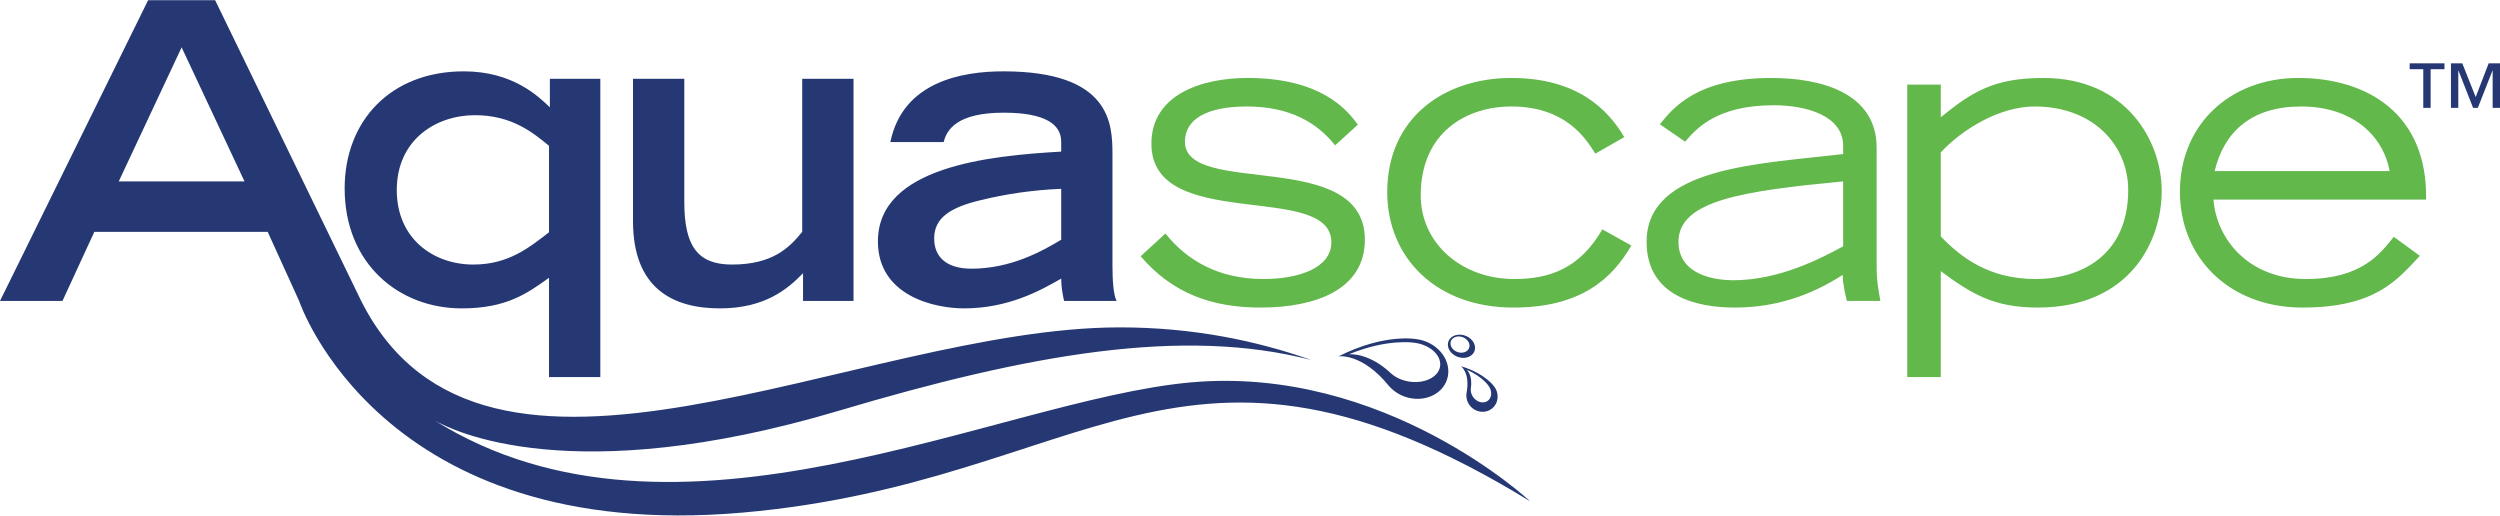
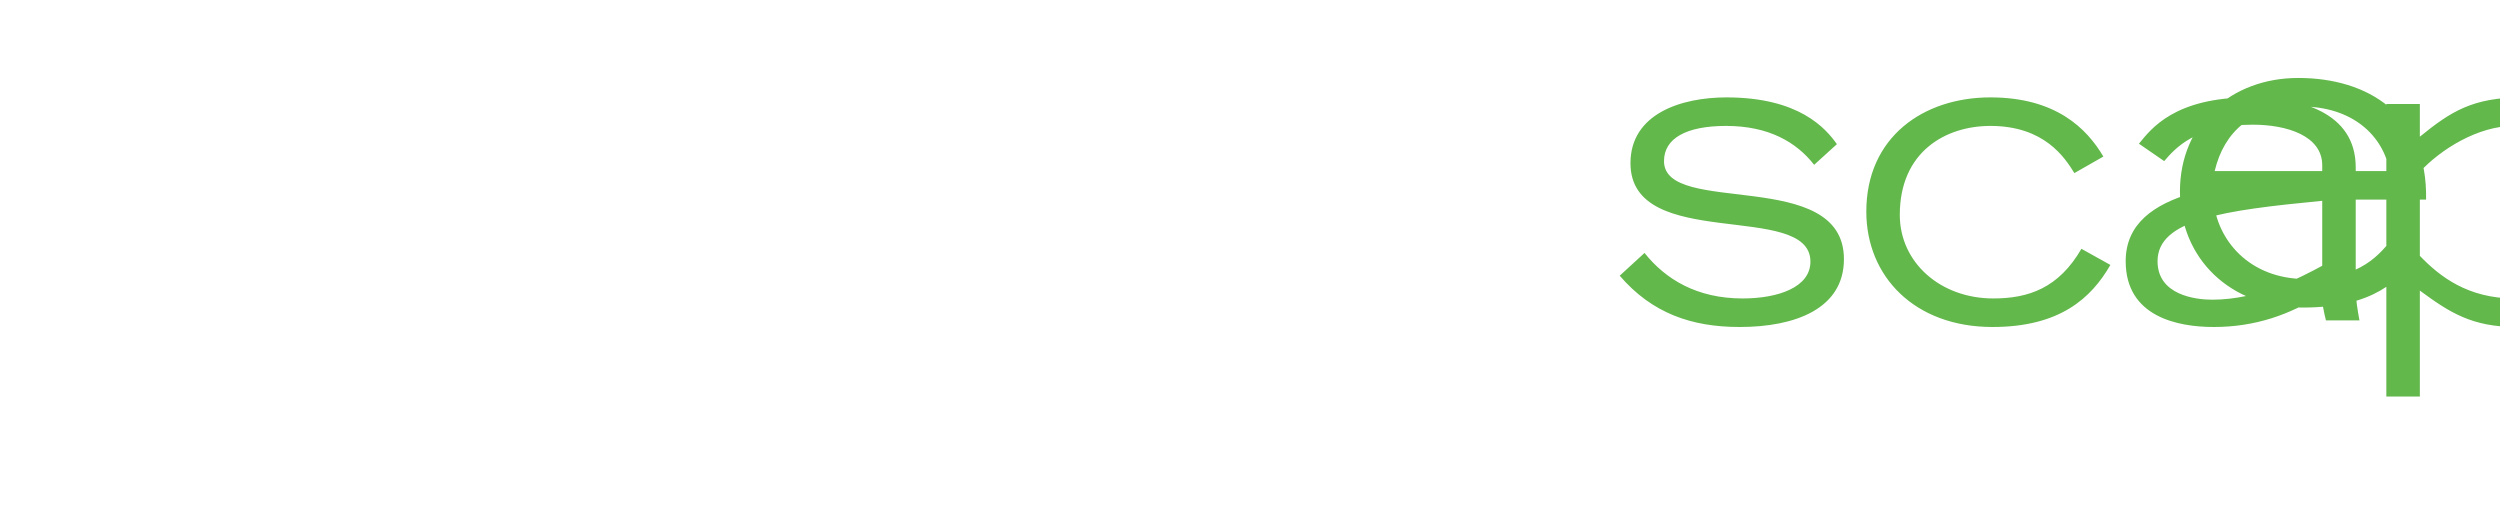
<svg xmlns="http://www.w3.org/2000/svg" xml:space="preserve" width="160px" height="33px" version="1.1" style="shape-rendering:geometricPrecision; text-rendering:geometricPrecision; image-rendering:optimizeQuality; fill-rule:evenodd; clip-rule:evenodd" viewBox="0 0 1719677 354454">
  <defs>
    <style type="text/css">
   
    .fil1 {fill:#253873;fill-rule:nonzero}
    .fil2 {fill:#253873;fill-rule:nonzero}
    .fil0 {fill:#63B84C;fill-rule:nonzero}
   
  </style>
  </defs>
  <g id="__x0023_Layer_x0020_1">
-     <path class="fil0" d="M1643779 117545c-4538,-24475 -25613,-44409 -60889,-44409 -33887,0 -52951,17078 -59479,44409l120368 0zm20770 58325l0 0c-15359,16229 -30170,35581 -80818,35581 -50059,0 -84223,-34143 -84223,-79688 0,-47228 35573,-78251 81379,-78251 47536,0 89077,24751 87939,83670l-146281 0c2291,27875 24776,54633 63461,54633 38432,0 51232,-17362 60620,-29033l17923 13088zm-329541 -13368c13662,14246 33010,29313 65175,29313 30727,0 63744,-15945 63744,-61190 0,-30735 -23910,-57489 -64321,-57489 -24751,0 -50360,16229 -64598,31588l0 57778zm-23057 -104440l0 0 23057 0 0 22480c21339,-17362 36430,-27030 70574,-27030 57488,0 81394,43823 81394,77678 0,34444 -21647,80261 -85380,80261 -30730,0 -46098,-9952 -66588,-25043l0 72856 -23057 0 0 -201202zm-44104 66596c-67745,6532 -113275,12792 -113275,41536 0,23350 26181,26470 37572,26470 32156,0 60888,-15356 75703,-23334l0 -44672zm23045 59186l0 0c0,8820 1138,15075 2560,23050l-23037 0c-1146,-4542 -2860,-11956 -2860,-17927 -21631,13950 -45826,22484 -74266,22484 -24487,0 -60637,-6820 -60637,-45257 0,-51493 77146,-53491 135195,-60320l0 -5691c0,-20206 -24190,-27900 -47812,-27900 -39566,0 -53496,16517 -60897,25052l-17366 -11959c8539,-10513 24767,-31864 76561,-31864 33859,0 72559,9956 72559,48080l0 82252zm-193520 -78258c-6549,-10526 -20486,-32450 -57769,-32450 -30735,0 -62331,17659 -62331,61198 0,32721 27895,57481 64329,57481 24191,0 44961,-7117 60609,-34156l19925 11106c-13092,22765 -34716,42686 -81106,42686 -53508,0 -86790,-34703 -86790,-79396 0,-51225 39265,-78543 85364,-78543 44965,0 66312,21351 77698,40699l-19929 11375zm-295690 54925c14514,18219 36141,31304 67449,31304 24483,0 46667,-7678 46667,-25320 0,-42118 -123784,-6276 -123784,-67742 0,-33867 34699,-45241 66019,-45241 50087,0 68307,21351 75980,32161l-15652 14217c-12223,-15643 -31299,-26754 -60608,-26754 -27323,0 -42674,8543 -42674,24199 0,38425 123772,3697 123772,67441 0,34143 -33582,46675 -71710,46675 -32994,0 -60325,-9396 -82529,-35292l17070 -15648z" />
-     <path class="fil1" d="M729971 129772c-20510,853 -38429,3713 -54913,7678 -21920,5138 -32165,12532 -32453,25892 -285,13089 8242,21356 25612,21356 26734,0 48077,-11647 61754,-19922l0 -35004zm35260 52354l0 0c0,10253 585,20510 2860,24768l-36142 0c-1153,-5115 -1978,-10233 -1978,-15364 -14815,8531 -36726,20482 -66872,20482 -20206,0 -59207,-8531 -59207,-46094 0,-51505 76849,-58915 126079,-61754l0 -6829c0,-11662 -10554,-19937 -39566,-19937 -32425,0 -39253,11967 -41256,20213l-36702 0c8526,-41536 49222,-48653 77670,-48653 73697,0 75114,35849 75114,56916l0 76252zm-178108 24768l-34736 0 0 -19064c-10522,10817 -26177,24182 -57201,24182 -31872,0 -59763,-13365 -59763,-60032l0 -97912 35292 0 0 84799c0,30179 9100,42995 32726,42995 28171,0 39566,-11675 48377,-22484l0 -105310 35305 0 0 152826zm-209473 -106711c-10810,-8848 -25328,-21063 -50937,-21063 -27030,0 -53784,17070 -53784,51505 0,33587 25320,51237 52643,51237 24203,0 38416,-11675 52078,-22200l0 -59479zm0 90779l0 0c-15079,10817 -29305,21050 -60044,21050 -43263,0 -80530,-30706 -80530,-82520 0,-46395 31588,-80534 81960,-80534 33582,0 51216,17078 59199,24755l0 -19645 34711 0 0 205196 -35296 0 0 -68302zm-295963 -66304l43251 -92205 43255 92205 -86506 0zm737304 138270l0 0c-133046,12028 -354495,129914 -520238,26031 -1085,-630 -1617,-991 -1617,-991 532,345 1077,646 1617,991 12150,7064 94292,48214 278308,-6553 131490,-39139 236734,-57691 324816,-34910 -37405,-13247 -81387,-22424 -131519,-22424 -181159,0 -437161,149823 -521904,-18178l-100471 -206890 -46094 0 -101889 206890 42974 0 21912 -47516 119259 0 21607 47516c0,0 55779,167307 304684,145618 238961,-20786 302437,-154624 542032,-7852 0,0 -100008,-93772 -233477,-81732zm178763 -26518c-187,-3067 2595,-5346 6190,-5074 3624,272 6707,2990 6898,6061 179,3071 -2592,5342 -6211,5074 -3603,-277 -6686,-2978 -6877,-6061zm-1804 963l0 0c276,4379 4696,8266 9843,8664 5167,366 9132,-2880 8859,-7267 -268,-4391 -4675,-8267 -9826,-8661 -5171,-386 -9144,2868 -8876,7264zm-5281 13783c-512,7442 -9546,12528 -20132,11370 -5493,-593 -10278,-2758 -13589,-5712 -15765,-14884 -29118,-13198 -29118,-13198 26385,-10939 44596,-8019 44596,-8019 10606,1146 18775,8129 18243,15559zm-15778 -17898l0 0c0,0 -21802,-4575 -54137,11743 0,0 16176,-2437 34496,20210 3851,4493 9530,7795 16103,8758 12747,1832 23858,-5764 24837,-17025 987,-11224 -8555,-21850 -21299,-23686zm48235 42523c-3038,1978 -7478,662 -9932,-2949 -1243,-1861 -1710,-3961 -1470,-5834 1470,-9152 -2828,-12792 -2828,-12792 11448,4989 15286,11468 15286,11468 2438,3603 1958,8137 -1056,10107zm4842 -9794l0 0c0,0 -5646,-8872 -23004,-14218 0,0 6451,4607 3835,18426 -443,2824 187,5842 2067,8389 3616,4887 10355,6061 15096,2575 4728,-3465 5618,-10269 2006,-15172z" />
+     <path class="fil0" d="M1643779 117545c-4538,-24475 -25613,-44409 -60889,-44409 -33887,0 -52951,17078 -59479,44409l120368 0zm20770 58325l0 0c-15359,16229 -30170,35581 -80818,35581 -50059,0 -84223,-34143 -84223,-79688 0,-47228 35573,-78251 81379,-78251 47536,0 89077,24751 87939,83670l-146281 0c2291,27875 24776,54633 63461,54633 38432,0 51232,-17362 60620,-29033l17923 13088zc13662,14246 33010,29313 65175,29313 30727,0 63744,-15945 63744,-61190 0,-30735 -23910,-57489 -64321,-57489 -24751,0 -50360,16229 -64598,31588l0 57778zm-23057 -104440l0 0 23057 0 0 22480c21339,-17362 36430,-27030 70574,-27030 57488,0 81394,43823 81394,77678 0,34444 -21647,80261 -85380,80261 -30730,0 -46098,-9952 -66588,-25043l0 72856 -23057 0 0 -201202zm-44104 66596c-67745,6532 -113275,12792 -113275,41536 0,23350 26181,26470 37572,26470 32156,0 60888,-15356 75703,-23334l0 -44672zm23045 59186l0 0c0,8820 1138,15075 2560,23050l-23037 0c-1146,-4542 -2860,-11956 -2860,-17927 -21631,13950 -45826,22484 -74266,22484 -24487,0 -60637,-6820 -60637,-45257 0,-51493 77146,-53491 135195,-60320l0 -5691c0,-20206 -24190,-27900 -47812,-27900 -39566,0 -53496,16517 -60897,25052l-17366 -11959c8539,-10513 24767,-31864 76561,-31864 33859,0 72559,9956 72559,48080l0 82252zm-193520 -78258c-6549,-10526 -20486,-32450 -57769,-32450 -30735,0 -62331,17659 -62331,61198 0,32721 27895,57481 64329,57481 24191,0 44961,-7117 60609,-34156l19925 11106c-13092,22765 -34716,42686 -81106,42686 -53508,0 -86790,-34703 -86790,-79396 0,-51225 39265,-78543 85364,-78543 44965,0 66312,21351 77698,40699l-19929 11375zm-295690 54925c14514,18219 36141,31304 67449,31304 24483,0 46667,-7678 46667,-25320 0,-42118 -123784,-6276 -123784,-67742 0,-33867 34699,-45241 66019,-45241 50087,0 68307,21351 75980,32161l-15652 14217c-12223,-15643 -31299,-26754 -60608,-26754 -27323,0 -42674,8543 -42674,24199 0,38425 123772,3697 123772,67441 0,34143 -33582,46675 -71710,46675 -32994,0 -60325,-9396 -82529,-35292l17070 -15648z" />
    <g id="_2656232111744">
      <g>
-         <path class="fil2" d="M1690986 74075l-5058 0 0 -30621 7808 0 9217 23187 8917 -23187 7807 0 0 30621 -5053 0 0 -25568 -150 0 -10034 25568 -3270 0 -10034 -25568 -150 0 0 25568zm-9510 -26608l0 0 -9518 0 0 26608 -5053 0 0 -26608 -9363 0 0 -4013 23934 0 0 4013z" />
-       </g>
+         </g>
    </g>
  </g>
</svg>